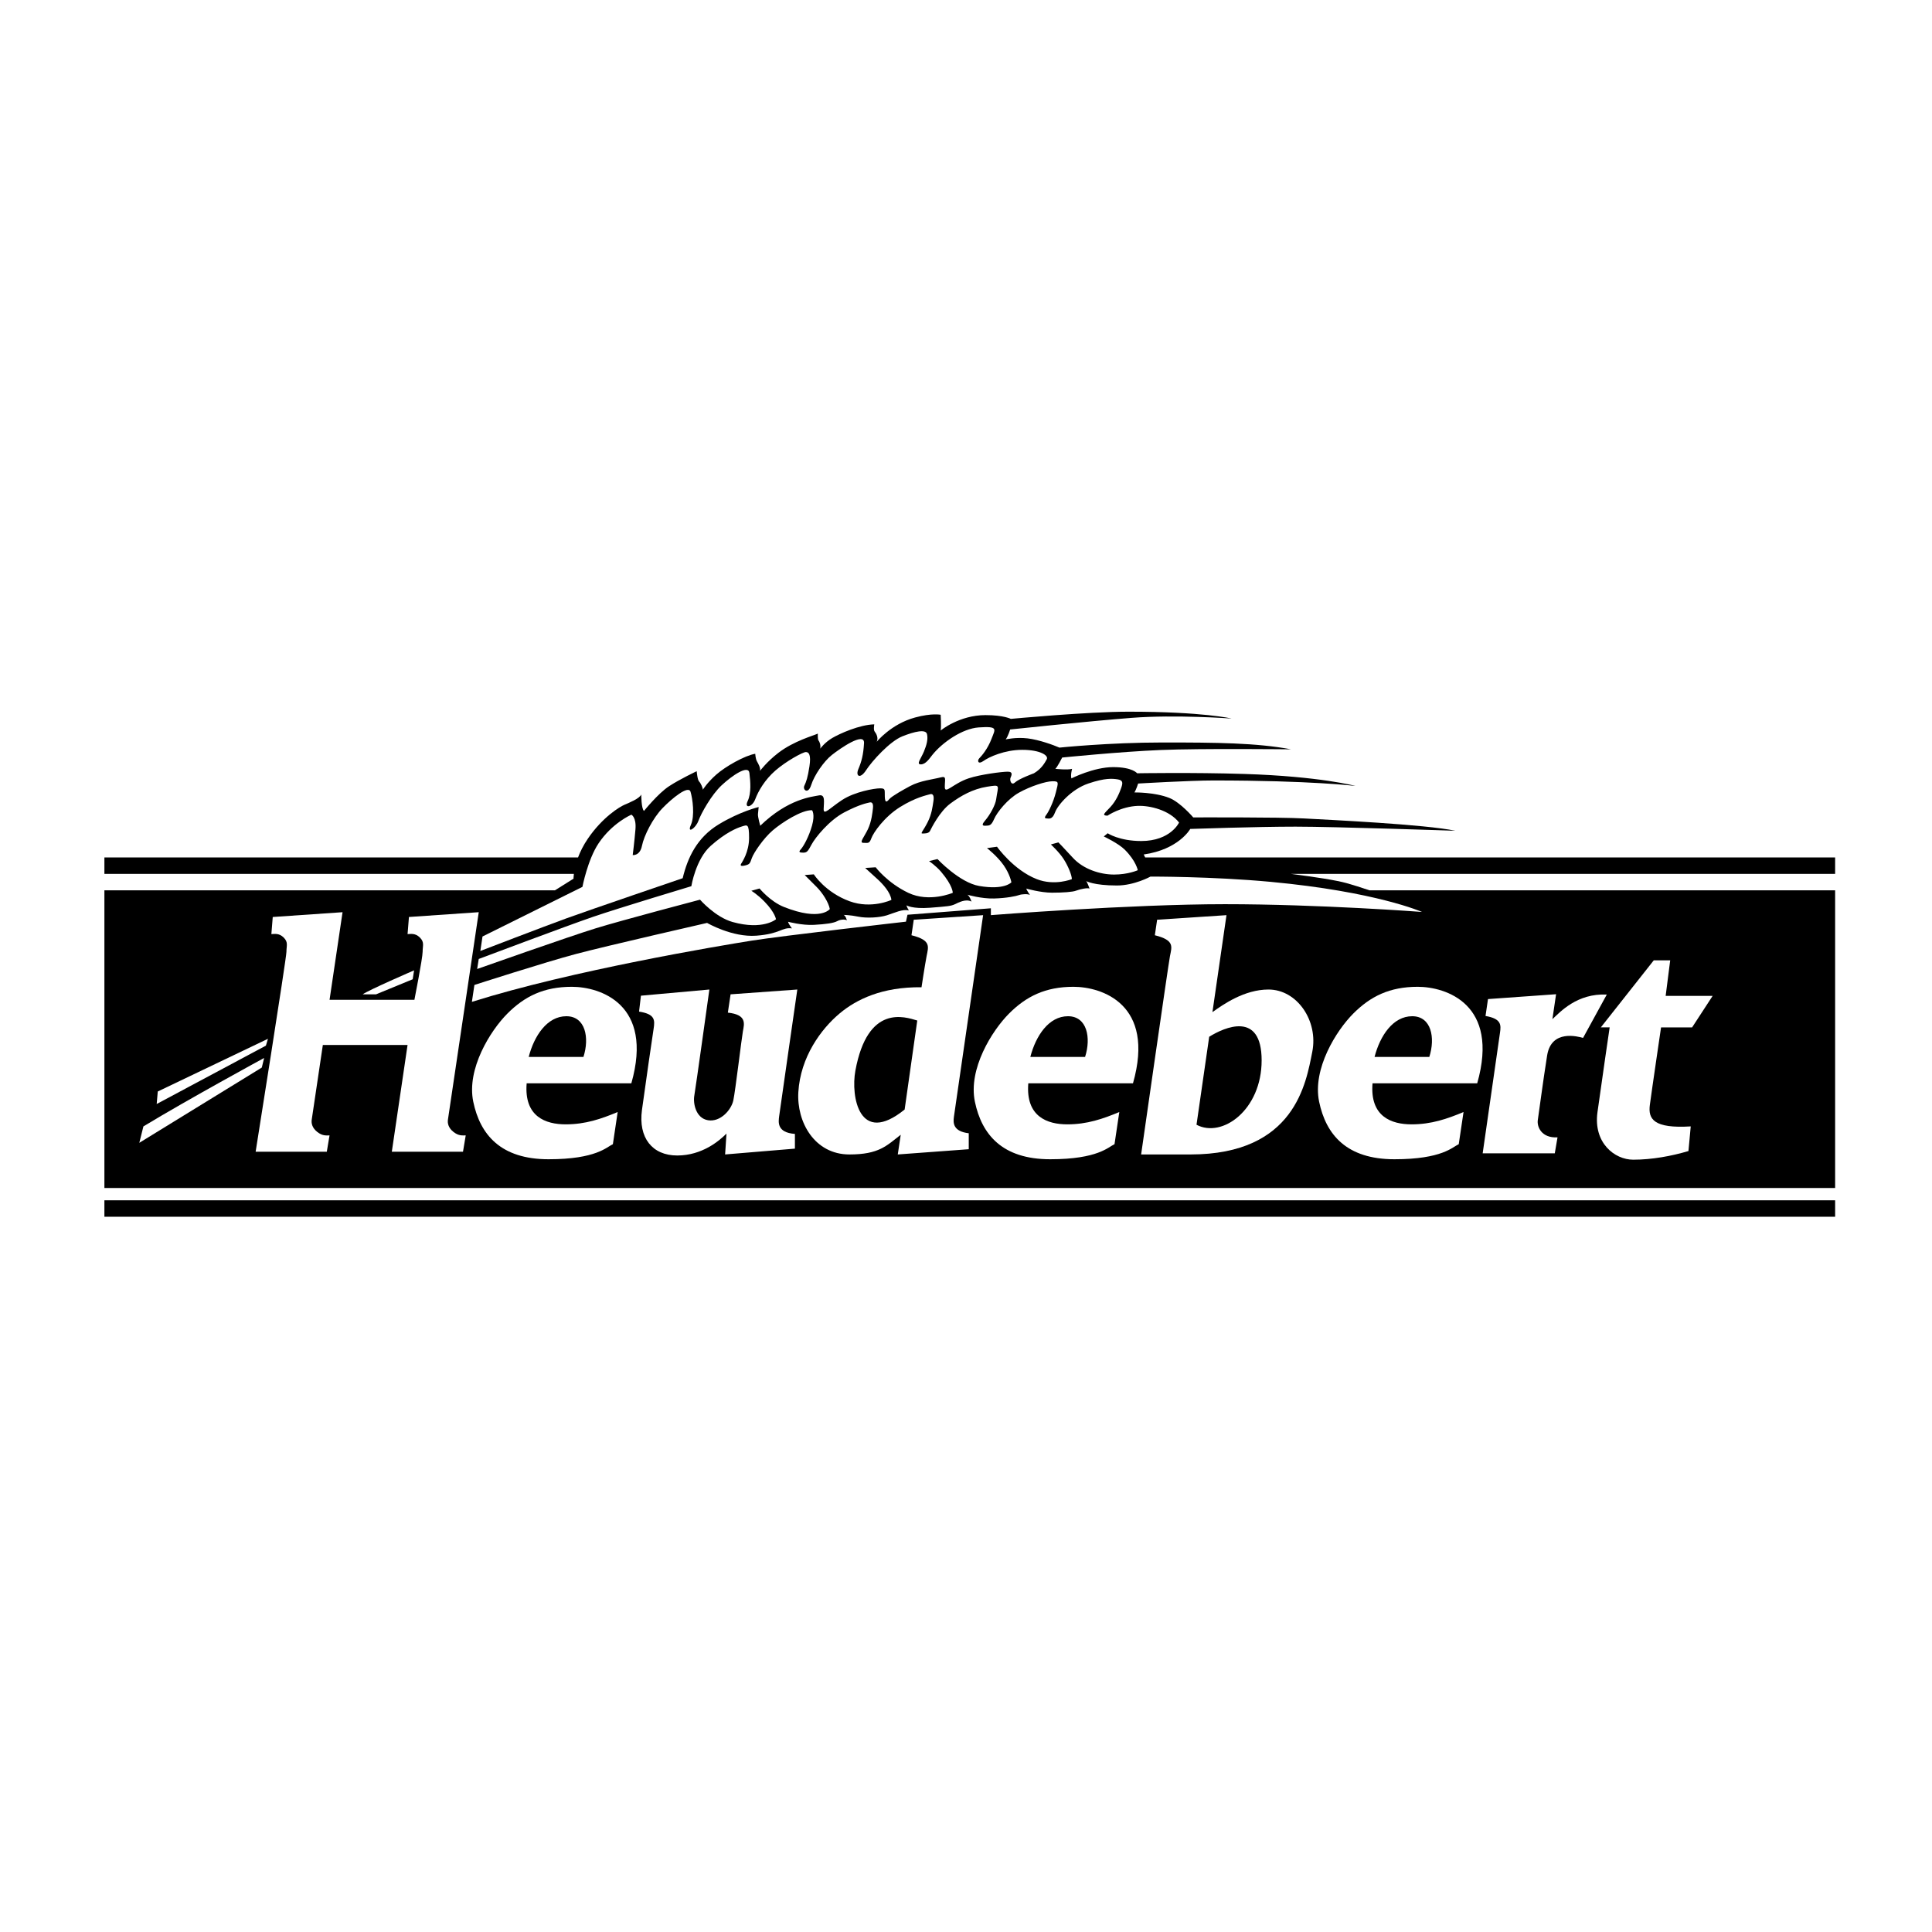
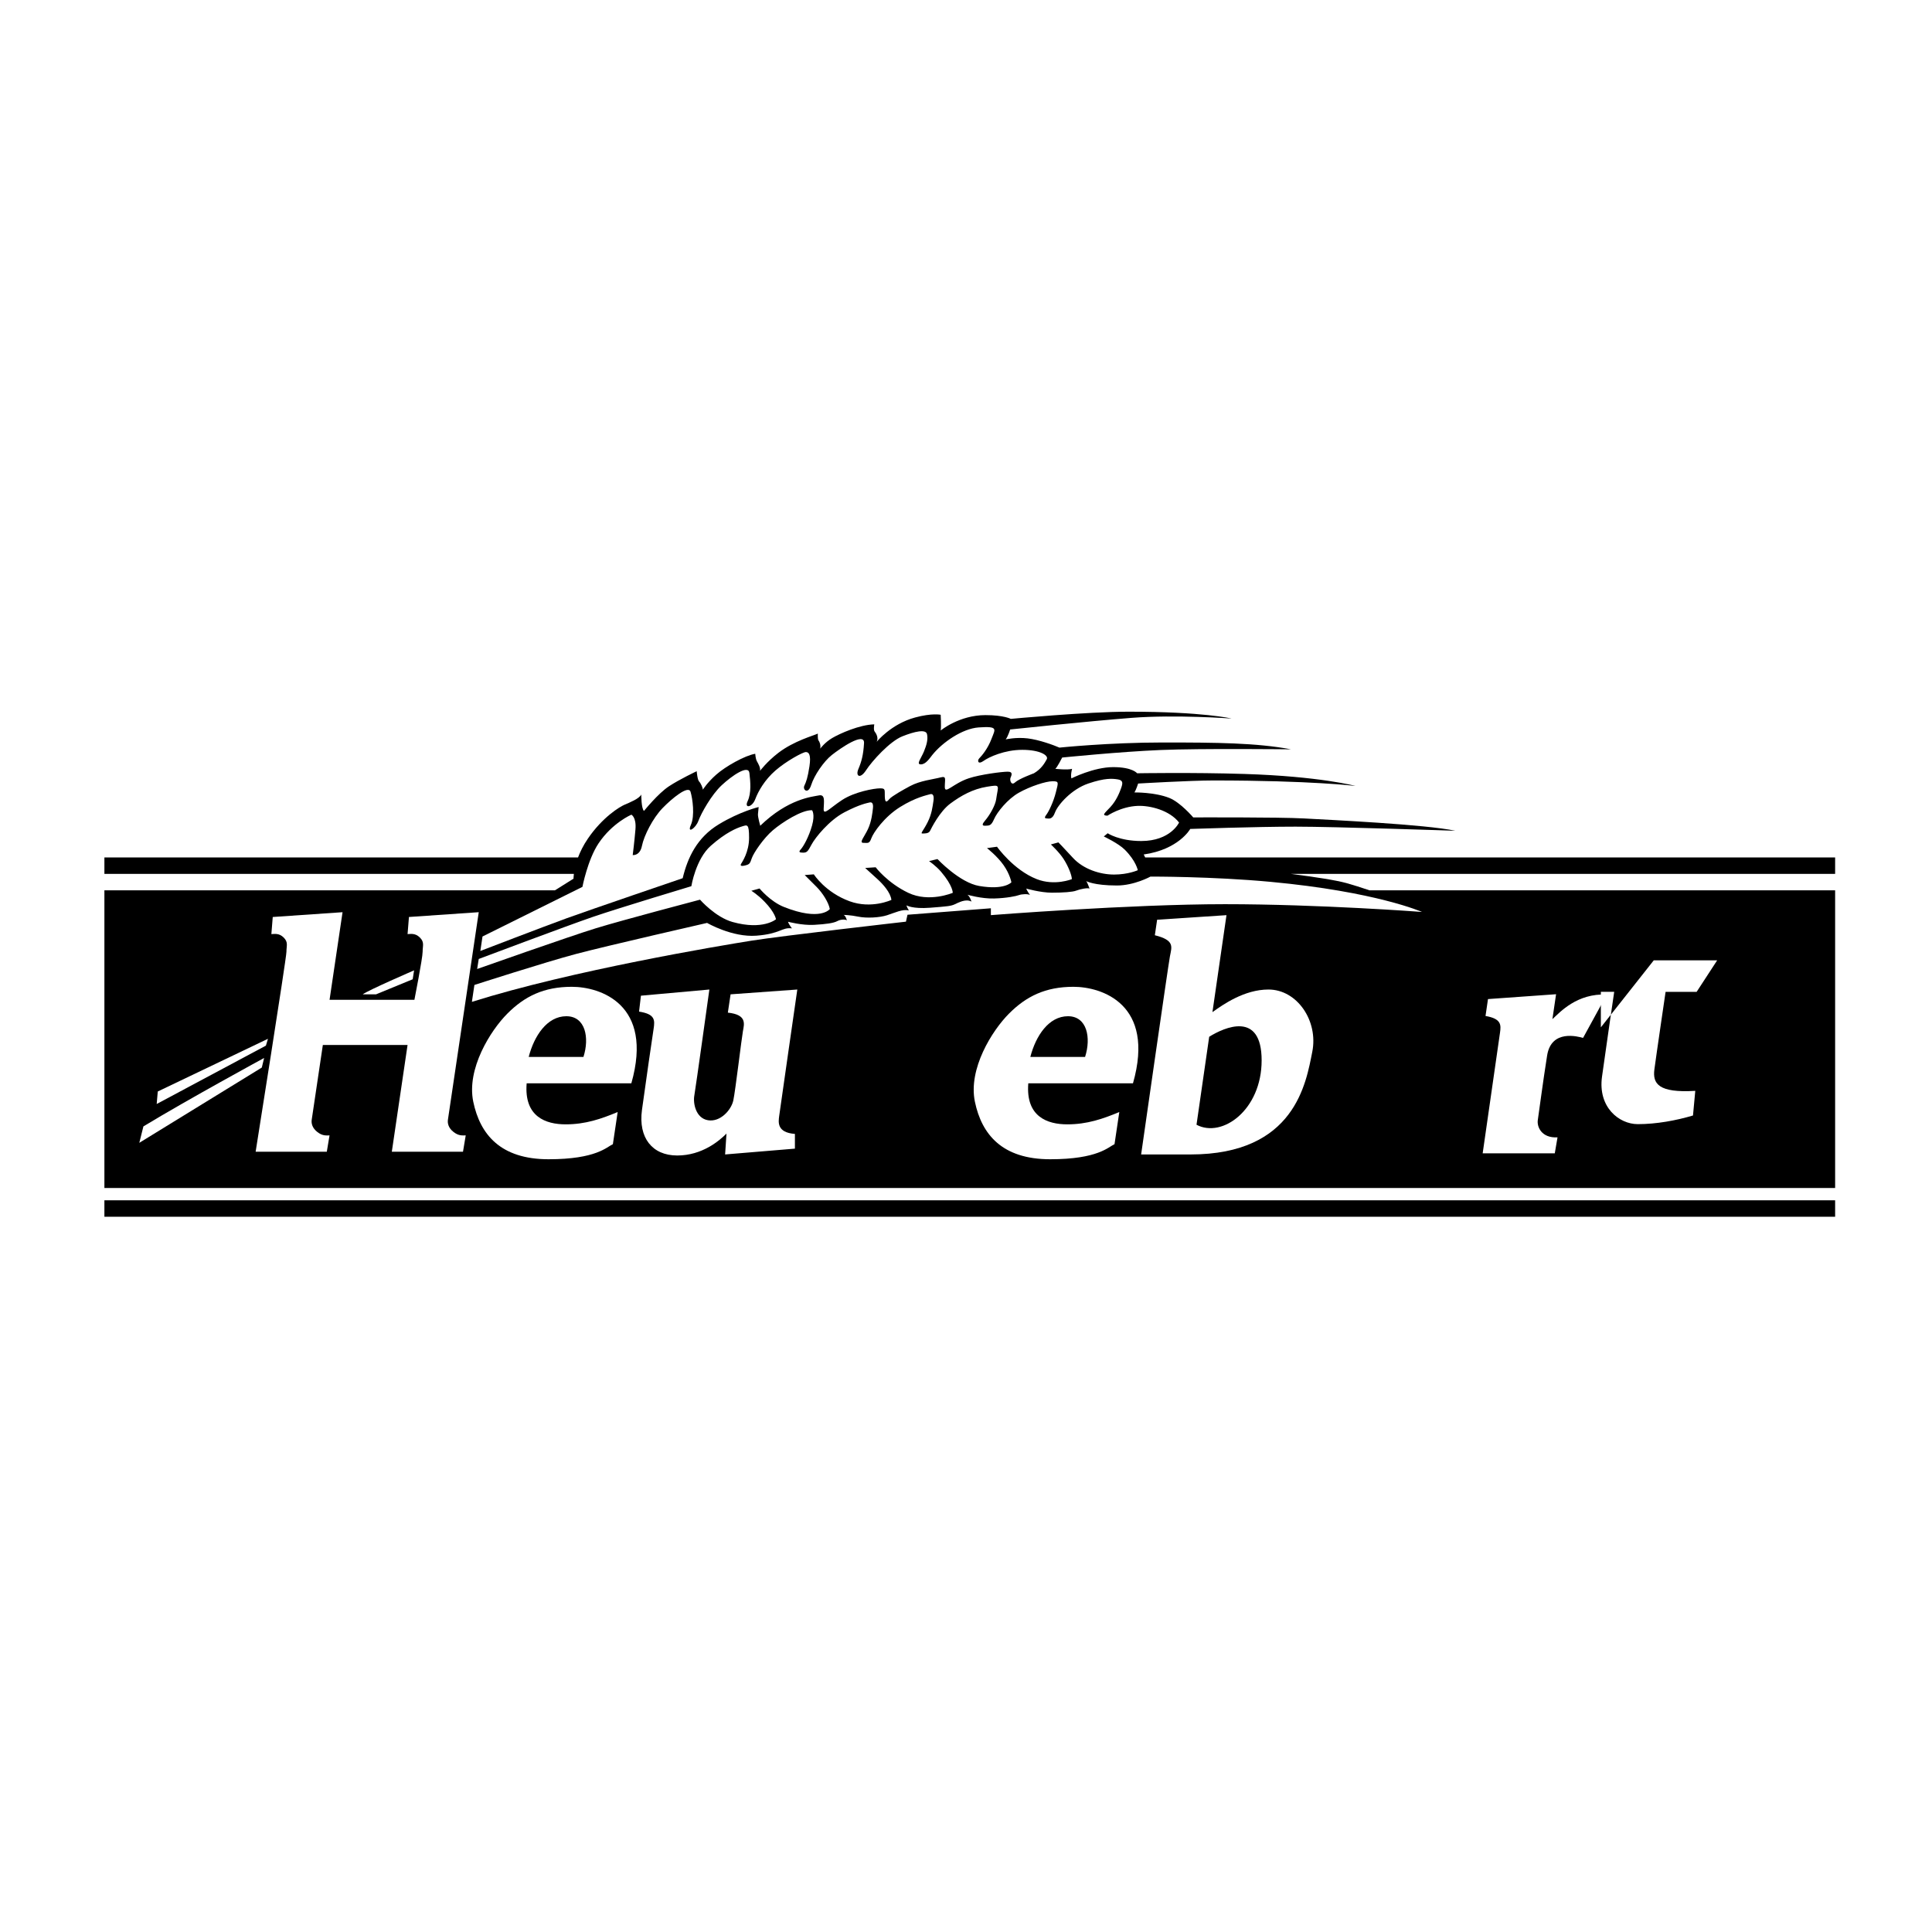
<svg xmlns="http://www.w3.org/2000/svg" version="1.0" id="Layer_1" x="0px" y="0px" width="192.756px" height="192.756px" viewBox="0 0 192.756 192.756" enable-background="new 0 0 192.756 192.756" xml:space="preserve">
  <g>
    <polygon fill-rule="evenodd" clip-rule="evenodd" fill="#FFFFFF" points="0,0 192.756,0 192.756,192.756 0,192.756 0,0  " />
    <path fill-rule="evenodd" clip-rule="evenodd" fill="#FFFFFF" d="M8.504,122.828v-38.39h48.022c0,0,1.593-2.941,3.118-4.034   c1.524-1.092,2.617-1.843,5.804-2.094c0,0,0.887-0.979,1.889-1.593c1.001-0.615,2.14-1.115,3.869-0.592c0,0,1.32-2.185,5.963-1.957   c0,0,2.413-3.209,6.282-1.662c0,0,2.208-2.39,5.917-0.773c0,0,3.459-2.8,6.327-0.638c0,0,2.48-1.547,5.303-0.387   c0,0,5.485-0.865,10.037-0.774c9.159,0.184,12.836,0.819,12.836,0.819s0.25,0.25,0.25,0.751c0,0.501-0.272,0.774-0.272,0.774   s-7.807-0.08-10.23,0.091c-2.424,0.171-9.047,0.82-9.047,0.82s1.399,0.443,1.604,0.58c0,0,7.853-0.512,10.174-0.512   s10.207-0.103,13.416,1.024c0,0,0.239,1.126-0.375,1.297c0,0-7.204-0.068-8.74-0.034s-8.671,0.375-8.671,0.375   s2.39,0.409,3.005,0.648c0,0,5.428-0.273,8.773-0.103c3.346,0.171,9.934,0.854,11.709,1.4c0,0,0.41,0.136,0.239,0.75   c-0.171,0.615-0.717,0.546-1.399,0.478s-8.364-0.41-10.412-0.41c-2.049,0-6.726,0.273-6.726,0.273s0.818-0.034,2.696,1.673   c0,0,8.433,0.136,13.246,0.341c4.813,0.205,10.379,0.444,12.973,1.536c0,0,0.068,1.366-1.058,1.297   c-1.127-0.068-10.856-0.478-14.851-0.512s-10.311,0.17-10.311,0.17s-0.409,0.632-0.818,0.973h65.205v38.39H8.504L8.504,122.828z" />
    <path fill-rule="evenodd" clip-rule="evenodd" d="M183.091,85.547h-68.835l-0.148-0.295c3.505-0.5,4.643-2.549,4.643-2.549   s6.601-0.228,10.515-0.228c3.915,0,15.933,0.41,15.933,0.41c-2.959-0.637-12.655-1.093-15.112-1.229   c-2.458-0.137-11.038-0.102-11.038-0.102s-1.283-1.509-2.391-1.946c-1.468-0.581-3.481-0.546-3.481-0.546   c0.17-0.239,0.375-0.888,0.375-0.888s5.189-0.307,7.511-0.307c9.764,0,14.167,0.546,14.167,0.546s-3.516-0.956-11.061-1.195   c-5.192-0.165-10.72-0.068-10.72-0.068s-0.443-0.614-2.39-0.614s-4.165,1.126-4.165,1.126c-0.102-0.341,0.068-0.956,0.068-0.956   c-0.443,0.137-1.673,0-1.673,0c0.205-0.17,0.683-1.126,0.683-1.126s5.735-0.581,9.798-0.751c4.062-0.171,13.042-0.068,13.042-0.068   c-3.482-0.649-7.408-0.683-12.803-0.683c-5.394,0-10.31,0.512-10.31,0.512c-0.547-0.239-2.015-0.785-3.175-0.921   c-1.161-0.137-2.186,0.102-2.186,0.102c0.239-0.307,0.443-0.99,0.443-0.99s7.716-0.819,12.12-1.16   c4.403-0.342,9.969,0.068,9.969,0.068s-2.8-0.683-10.276-0.683c-4.131,0-11.744,0.717-11.744,0.717s-0.707-0.376-2.525-0.376   c-2.629,0-4.473,1.536-4.473,1.536c0.068-0.41,0-1.57,0-1.57s-0.86-0.188-2.561,0.273c-2.389,0.648-3.823,2.424-3.823,2.424   c0.205-0.41-0.068-0.854-0.205-1.024c-0.137-0.171-0.035-0.717-0.035-0.717c-1.468,0.034-3.448,0.922-4.199,1.365   c-0.751,0.444-1.195,1.059-1.195,1.059c0.068-0.375-0.068-0.683-0.171-0.819c-0.102-0.137-0.068-0.683-0.068-0.683   c-0.431,0.206-2.383,0.732-3.926,1.912c-1.16,0.888-1.843,1.809-1.843,1.809c0.068-0.307-0.171-0.716-0.308-0.956   c-0.137-0.239-0.17-0.751-0.17-0.751c-1.024,0.17-2.97,1.263-3.892,2.083c-0.922,0.819-1.332,1.502-1.332,1.502   c0-0.171-0.205-0.649-0.375-0.82c-0.171-0.17-0.239-1.024-0.239-1.024s-1.673,0.785-2.766,1.502   c-1.092,0.717-2.492,2.458-2.492,2.458c-0.274-0.205-0.274-1.639-0.274-1.639c-0.17,0.409-1.194,0.819-1.672,1.024   c-0.478,0.205-2.185,1.229-3.653,3.38c-0.458,0.671-0.77,1.313-0.982,1.877H10.416v1.639h46.84   c-0.039,0.303-0.035,0.478-0.035,0.478l-1.853,1.161H10.416v29.701h172.675V88.825h-46.464c-0.854-0.288-1.64-0.537-2.286-0.717   c-1.051-0.292-3.129-0.612-5.562-0.921h54.312V85.547L183.091,85.547z" />
    <polygon fill-rule="evenodd" clip-rule="evenodd" points="183.091,121.395 183.091,119.754 10.416,119.754 10.416,121.395    183.091,121.395  " />
    <path fill-rule="evenodd" clip-rule="evenodd" fill="#FFFFFF" d="M62.99,108.08c2.253-7.922-3.141-9.627-5.94-9.627   s-4.711,0.955-6.418,2.662s-4.097,5.529-3.414,8.807s2.731,5.736,7.511,5.736c4.779,0,5.803-1.229,6.418-1.502l0.478-3.209   c-1.638,0.682-3.208,1.229-5.188,1.229c-1.98,0-4.165-0.752-3.892-4.096H62.99L62.99,108.08z M56.503,101.389   c1.912,0,2.322,2.15,1.707,4.062h-5.462C53.294,103.334,54.592,101.389,56.503,101.389L56.503,101.389z" />
    <path fill-rule="evenodd" clip-rule="evenodd" fill="#FFFFFF" d="M113.038,108.08c2.253-7.922-3.141-9.627-5.94-9.627   s-4.712,0.955-6.418,2.662c-1.707,1.707-4.097,5.529-3.414,8.807c0.683,3.277,2.731,5.736,7.511,5.736s5.803-1.229,6.418-1.502   l0.478-3.209c-1.639,0.682-3.209,1.229-5.188,1.229c-1.98,0-4.165-0.752-3.892-4.096H113.038L113.038,108.08z M106.551,101.389   c1.912,0,2.322,2.15,1.707,4.062h-5.462C103.343,103.334,104.64,101.389,106.551,101.389L106.551,101.389z" />
-     <path fill-rule="evenodd" clip-rule="evenodd" fill="#FFFFFF" d="M147.382,108.08c2.253-7.922-3.141-9.627-5.94-9.627   s-4.711,0.955-6.418,2.662s-4.097,5.529-3.414,8.807s2.731,5.736,7.511,5.736s5.804-1.229,6.418-1.502l0.478-3.209   c-1.639,0.682-3.209,1.229-5.188,1.229c-1.98,0-4.165-0.752-3.892-4.096H147.382L147.382,108.08z M140.896,101.389   c1.911,0,2.321,2.15,1.707,4.062h-5.463C137.687,103.334,138.983,101.389,140.896,101.389L140.896,101.389z" />
    <path fill-rule="evenodd" clip-rule="evenodd" fill="#FFFFFF" d="M45.238,112.928c-0.493-0.391-0.606-0.846-0.546-1.23   c0.097-0.621,3.073-20.688,3.073-20.688L40.8,91.488l-0.137,1.707c0.273,0,0.751-0.136,1.229,0.342s0.273,0.819,0.273,1.434   c0,0.615-0.819,4.78-0.819,4.78H32.88c0.681-4.587,1.296-8.74,1.296-8.74l-6.964,0.478l-0.137,1.707   c0.273,0,0.751-0.136,1.229,0.342s0.273,0.819,0.273,1.434c0,0.615-3.072,19.937-3.072,19.937h7.1l0.273-1.629   c-0.341,0-0.7,0.068-1.229-0.35c-0.492-0.391-0.606-0.846-0.546-1.23c0.039-0.246,0.529-3.547,1.107-7.441h8.452l-1.57,10.65h7.101   l0.273-1.629C46.125,113.277,45.767,113.346,45.238,112.928L45.238,112.928z" />
    <path fill-rule="evenodd" clip-rule="evenodd" fill="#FFFFFF" d="M63.946,99.34l6.828-0.615c0,0-1.366,9.832-1.502,10.584   c-0.136,0.75,0.137,2.254,1.366,2.457c1.229,0.205,2.321-1.023,2.526-1.979c0.205-0.957,0.819-6.146,0.956-6.896   c0.137-0.752,0.41-1.656-1.502-1.861l0.273-1.826l6.657-0.479c0,0-1.741,12.086-1.81,12.631c-0.068,0.547-0.273,1.641,1.571,1.775   v1.469l-6.964,0.58l0.137-2.082c-0.717,0.717-2.424,2.186-4.917,2.186s-3.892-1.775-3.516-4.541s1.024-7.203,1.161-8.092   c0.137-0.887,0.154-1.473-1.451-1.723L63.946,99.34L63.946,99.34z" />
-     <path fill-rule="evenodd" clip-rule="evenodd" fill="#FFFFFF" d="M95.172,111.424c0.091-0.637,2.913-20.118,2.913-20.118   l-6.919,0.455l-0.228,1.548c2.003,0.5,1.687,1.148,1.505,2.104c-0.182,0.956-0.503,3.085-0.503,3.085   c-3.96-0.045-6.509,1.229-8.148,2.594c-1.884,1.57-3.936,4.381-4.142,7.875c-0.175,2.979,1.617,6.213,5.095,6.213   c2.958,0,3.709-0.873,5.121-1.965l-0.295,1.965l7.081-0.523v-1.592C95.104,112.881,95.081,112.062,95.172,111.424L95.172,111.424z    M90.256,110.697c-4.552,3.686-5.381-1.338-4.916-3.869c1.229-6.691,4.947-5.373,6.176-5.01L90.256,110.697L90.256,110.697z" />
    <path fill-rule="evenodd" clip-rule="evenodd" fill="#FFFFFF" d="M126.557,98.725c-2.41,0-4.53,1.496-5.592,2.256   c0.71-4.899,1.401-9.675,1.401-9.675l-6.919,0.455l-0.228,1.548c2.003,0.5,1.688,1.148,1.505,2.104   c-0.182,0.956-2.873,19.767-2.873,19.767c0.102-0.006,1.553,0,4.921,0c10.447,0,11.54-7.17,12.154-10.24   C131.541,101.865,129.425,98.725,126.557,98.725L126.557,98.725z M119.376,112.215l1.266-8.777   c1.536-0.957,5.232-2.596,5.232,2.355C125.874,110.742,121.936,113.58,119.376,112.215L119.376,112.215z" />
    <path fill-rule="evenodd" clip-rule="evenodd" fill="#FFFFFF" d="M148.457,99.678l6.793-0.484l-0.367,2.488   c0.783-0.727,2.468-2.592,5.427-2.455l-2.367,4.324c-0.501-0.137-3.166-0.887-3.586,1.754c-0.421,2.643-0.823,5.756-0.929,6.436   c-0.105,0.682,0.372,1.824,1.966,1.732l-0.273,1.594h-7.195c0,0,1.634-11.385,1.727-12.023c0.115-0.787,0.15-1.406-1.443-1.68   L148.457,99.678L148.457,99.678z" />
-     <path fill-rule="evenodd" clip-rule="evenodd" fill="#FFFFFF" d="M159.718,102.498l5.279-6.686h1.639l-0.453,3.547h4.687   l-2.049,3.145h-3.098c0,0-0.93,6.314-1.117,7.734c-0.188,1.422,0.392,2.369,4.079,2.143l-0.228,2.459   c-1.685,0.5-3.642,0.863-5.508,0.863s-3.99-1.684-3.569-4.736c0.42-3.053,1.217-8.469,1.217-8.469H159.718L159.718,102.498z" />
+     <path fill-rule="evenodd" clip-rule="evenodd" fill="#FFFFFF" d="M159.718,102.498l5.279-6.686h1.639h4.687   l-2.049,3.145h-3.098c0,0-0.93,6.314-1.117,7.734c-0.188,1.422,0.392,2.369,4.079,2.143l-0.228,2.459   c-1.685,0.5-3.642,0.863-5.508,0.863s-3.99-1.684-3.569-4.736c0.42-3.053,1.217-8.469,1.217-8.469H159.718L159.718,102.498z" />
    <polygon fill-rule="evenodd" clip-rule="evenodd" fill="#FFFFFF" points="15.633,110.146 15.741,108.898 26.734,103.641    26.529,104.324 15.633,110.146  " />
    <path fill-rule="evenodd" clip-rule="evenodd" fill="#FFFFFF" d="M14.308,112.381l-0.41,1.639l12.222-7.51l0.233-0.957   C26.353,105.553,18.814,109.65,14.308,112.381L14.308,112.381z" />
    <path fill-rule="evenodd" clip-rule="evenodd" fill="#FFFFFF" d="M47.081,99.955l0.25-1.686c0,0,7.056-2.275,10.151-3.095   s13.063-3.095,13.063-3.095s2.503,1.457,4.917,1.274c2.413-0.182,2.549-0.865,3.55-0.729c0,0-0.341-0.432-0.386-0.66   c0,0,1.399,0.376,2.594,0.308c1.195-0.068,1.946-0.171,2.321-0.375c0.376-0.205,0.854-0.171,0.956-0.069   c0,0-0.136-0.512-0.341-0.546c0,0,0.648,0,1.468,0.171c0.82,0.17,2.117,0.103,2.868-0.136c0.751-0.239,1.571-0.649,2.185-0.479   c0,0-0.205-0.341-0.239-0.512c0,0,0.581,0.375,2.356,0.239c1.775-0.137,2.082-0.171,2.458-0.342   c0.375-0.17,1.093-0.581,1.672-0.273c0,0-0.17-0.546-0.409-0.683c0,0,1.399,0.41,2.662,0.375c1.264-0.034,2.22-0.239,2.493-0.341   c0.272-0.103,0.922-0.137,1.092,0c0,0-0.307-0.444-0.376-0.648c0,0,1.435,0.41,2.562,0.41c1.126,0,2.082-0.068,2.424-0.205   c0.341-0.136,1.126-0.307,1.331-0.205c0,0-0.239-0.683-0.341-0.751c0,0,0.75,0.444,3.072,0.444c1.741,0,3.346-0.888,3.346-0.888   s6.11-0.023,11.982,0.523c10.569,0.983,15.112,3.004,15.112,3.004s-10.242-0.774-19.664-0.774c-9.423,0-23.351,1.092-23.351,1.092   v-0.683l-8.319,0.644l-0.154,0.691c0,0-12.285,1.397-15.425,1.898C71.821,94.355,57.072,96.813,47.081,99.955L47.081,99.955z" />
    <path fill-rule="evenodd" clip-rule="evenodd" fill="#FFFFFF" d="M47.605,96.677l0.159-1.001c0,0,8.762-3.3,11.425-4.21   c2.663-0.91,9.787-3.05,9.787-3.05s0.433-2.697,1.935-4.028c1.502-1.332,2.595-1.775,3.118-1.935   c0.523-0.159,0.706-0.295,0.706,1.138c0,1.434-0.706,2.435-0.796,2.595c-0.091,0.159-0.046,0.273,0.41,0.159   c0.455-0.114,0.478-0.205,0.66-0.729c0.182-0.523,1.161-1.98,2.094-2.776c0.934-0.797,2.891-2.049,3.915-2.003   c0,0,0.319,0.387,0,1.524c-0.318,1.139-0.865,2.094-1.115,2.368c-0.25,0.273-0.16,0.341,0.227,0.341   c0.387,0,0.478-0.137,0.843-0.819c0.364-0.683,1.752-2.413,3.277-3.209c1.525-0.796,2.23-0.91,2.503-0.979   c0.273-0.068,0.387,0.137,0.341,0.569c-0.045,0.432-0.137,1.32-0.5,2.093c-0.364,0.774-0.911,1.366-0.456,1.366   c0.456,0,0.592,0.113,0.797-0.456c0.205-0.569,1.297-2.139,2.867-3.118c1.571-0.978,2.686-1.183,2.982-1.274   c0.296-0.091,0.432,0.137,0.341,0.706c-0.091,0.569-0.159,1.251-0.568,2.071c-0.41,0.819-0.751,1.138-0.546,1.138   s0.637,0.023,0.774-0.25c0.136-0.273,0.956-1.935,2.025-2.731c1.07-0.796,2.253-1.457,3.664-1.684s1.115-0.182,0.91,1.274   c-0.073,0.525-0.57,1.482-1.115,2.117c-0.272,0.318-0.341,0.524,0.046,0.501c0.387-0.023,0.569,0.023,0.864-0.66   c0.296-0.683,1.343-2.003,2.481-2.64c1.138-0.637,2.686-1.138,3.346-1.138s0.592,0.091,0.341,1.092   c-0.25,1.001-0.729,1.957-0.956,2.253c-0.227,0.296-0.136,0.364,0.046,0.364s0.546,0.159,0.819-0.592s1.639-2.322,3.323-2.891   s2.412-0.5,2.958-0.41c0.547,0.091,0.479,0.41,0.319,0.865c-0.16,0.455-0.479,1.251-1.07,1.889   c-0.592,0.638-0.91,0.842-0.295,0.865c0,0,1.353-0.916,3.026-0.979c1.229-0.045,3.164,0.433,4.119,1.662   c0,0-0.842,1.844-3.777,1.844c-2.199,0-3.346-0.774-3.346-0.774l-0.387,0.319c0,0,1.456,0.683,2.094,1.32   c1.132,1.132,1.297,2.048,1.297,2.048s-0.956,0.433-2.366,0.433c-1.412,0-3.073-0.546-4.098-1.661   c-1.023-1.116-1.456-1.548-1.456-1.548l-0.751,0.205c0,0,0.819,0.751,1.274,1.457s0.819,1.616,0.819,2.003c0,0-1.707,0.705-3.505,0   c-2.326-0.913-3.961-3.232-3.961-3.232l-1.001,0.137c0,0,1.024,0.796,1.662,1.707c0.637,0.91,0.773,1.707,0.773,1.707   s-0.683,0.796-3.209,0.364c-1.967-0.336-4.165-2.686-4.165-2.686l-0.842,0.205c0,0,0.683,0.456,1.206,1.07   c1.191,1.398,1.161,2.094,1.161,2.094s-2.344,1.001-4.438,0c-2.094-1.001-3.254-2.549-3.254-2.549l-1.047,0.068   c0,0,0.683,0.615,1.229,1.116c0.546,0.5,1.297,1.32,1.388,2.071c0,0-1.98,0.933-4.165,0.137c-2.435-0.888-3.574-2.686-3.574-2.686   l-0.91,0.068c0,0,0.569,0.569,1.184,1.184c0.614,0.615,1.207,1.571,1.32,2.208c0,0-0.91,1.251-4.574-0.205   c-1.369-0.544-2.436-1.844-2.436-1.844l-0.819,0.228c0,0,0.592,0.341,1.32,1.092c1.056,1.09,1.138,1.752,1.138,1.752   s-1.297,1.115-4.324,0.273c-1.727-0.48-3.254-2.23-3.254-2.23s-7.738,2.037-10.401,2.856   C56.777,93.434,47.605,96.677,47.605,96.677L47.605,96.677z" />
    <path fill-rule="evenodd" clip-rule="evenodd" fill="#FFFFFF" d="M56.572,91.602c-2.268,0.823-8.648,3.277-8.648,3.277l0.216-1.445   l9.969-4.95c0,0,0.521-2.711,1.604-4.335c1.366-2.048,3.277-2.868,3.277-2.868s0.512,0.239,0.409,1.469   c-0.102,1.229-0.273,2.56-0.273,2.56s0.717,0.102,0.922-0.922c0.205-1.024,1.092-2.765,2.048-3.755   c0.956-0.99,2.594-2.322,2.799-1.639c0.205,0.682,0.444,2.389,0.034,3.311s0.478,0.342,0.751-0.409   c0.273-0.751,1.297-2.595,2.322-3.551c1.024-0.956,2.663-2.083,2.765-1.229c0.103,0.854,0.205,2.014-0.17,2.799   c-0.376,0.785,0.443,0.649,0.751-0.171c0.307-0.819,0.956-1.945,2.014-2.867c1.058-0.922,2.731-1.844,3.039-1.844   c0.307,0,0.529,0.29,0.358,1.417c-0.17,1.126-0.324,1.553-0.512,1.946c-0.188,0.393,0.375,0.905,0.683-0.068   c0.308-0.973,1.246-2.355,2.065-3.004c0.819-0.648,3.277-2.355,3.209-1.178s-0.256,1.861-0.563,2.578   c-0.307,0.717,0.171,1.041,0.768,0.12c0.598-0.922,2.373-2.885,3.619-3.38c1.247-0.495,2.339-0.734,2.458-0.222   c0.119,0.512-0.034,1.075-0.307,1.741c-0.273,0.666-0.802,1.28-0.308,1.28c0.495,0,0.871-0.598,1.144-0.939   c1.017-1.27,3.013-2.637,4.626-2.748c1.992-0.137,1.656,0.154,1.28,1.144c-0.375,0.99-0.973,1.69-1.211,1.929   c-0.239,0.239-0.137,0.666,0.41,0.273c0.546-0.393,2.1-1.11,3.875-1.11s2.646,0.563,2.44,0.939s-0.529,0.956-1.279,1.4   c0,0-1.497,0.546-1.884,0.91c-0.387,0.364-0.546-0.228-0.455-0.455s0.296-0.614-0.273-0.614s-2.749,0.279-3.892,0.66   c-1.57,0.523-2.39,1.639-2.39,0.865c0-0.774,0.195-1.113-0.41-0.956c-0.785,0.205-2.03,0.319-3.05,0.865   c-0.637,0.341-1.82,1.001-2.071,1.297s-0.433,0.433-0.455-0.25c-0.023-0.682,0.091-0.819-0.478-0.819s-2.526,0.341-3.778,1.16   c-1.252,0.82-1.867,1.594-1.844,0.888c0.022-0.706,0.182-1.479-0.478-1.343c-0.66,0.137-3.05,0.318-5.849,3.027   c0,0-0.25-0.865-0.228-1.161c0.023-0.295,0.069-0.706,0.069-0.706s-1.844,0.433-3.983,1.73c-2.139,1.297-3.095,3.277-3.596,5.371   C68.111,87.619,58.84,90.778,56.572,91.602L56.572,91.602z" />
    <path fill-rule="evenodd" clip-rule="evenodd" fill="#FFFFFF" d="M41.175,97.701l0.137-0.888c0,0-4.575,1.979-5.121,2.39h1.332   C37.522,99.203,40.697,97.906,41.175,97.701L41.175,97.701z" />
  </g>
</svg>